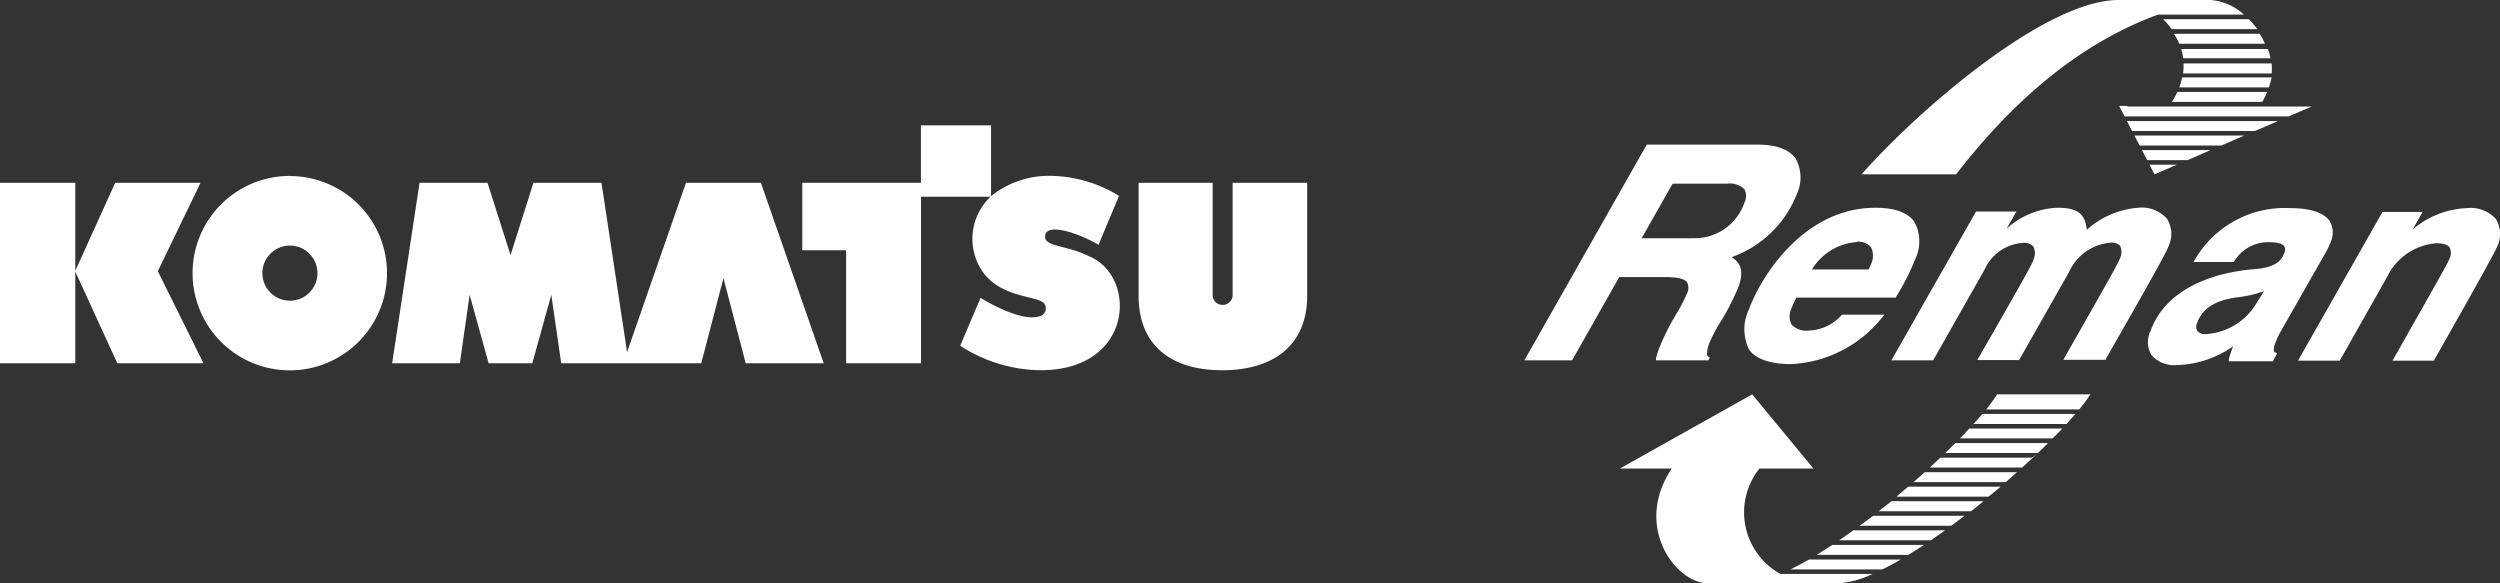
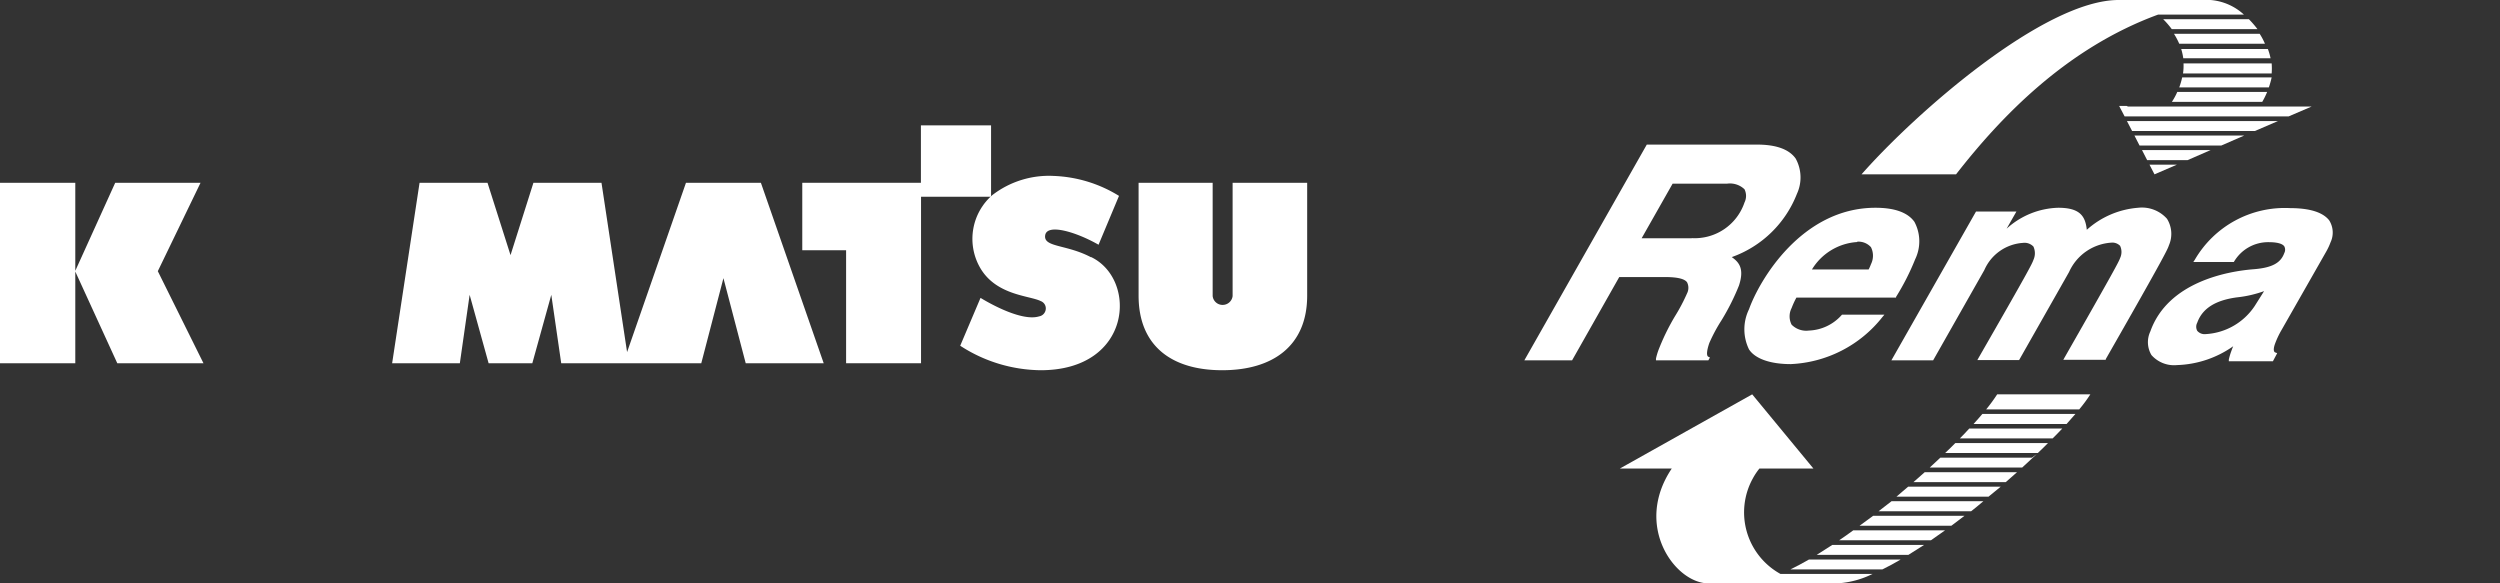
<svg xmlns="http://www.w3.org/2000/svg" viewBox="0 0 204.2 47.65">
  <rect x="0" y="0" width="204.2" height="47.65" fill="#333333" stroke="none" />
  <defs>
    <style>
      .cls-1 {
        fill: #fff;
      }
    </style>
  </defs>
  <title>Ресурс 1</title>
  <g id="Слой_2" data-name="Слой 2">
    <g id="Слой_1-2" data-name="Слой 1">
      <g id="Слой_2-2" data-name="Слой 2">
        <g id="Layer_1" data-name="Layer 1">
          <g>
            <polygon class="cls-1" points="75.22 10.24 75.22 14.93 65.53 14.93 65.53 20.44 69.11 20.44 69.11 29.67 75.23 29.67 75.23 16.07 80.95 16.07 80.95 10.24 75.22 10.24" />
            <path class="cls-1" d="M89.09,21c-2-1.05-3.87-.79-3.72-1.78s2.54-.27,4.36.77L91.4,16a10.88,10.88,0,0,0-5.34-1.63,7.57,7.57,0,0,0-5,1.56A4.74,4.74,0,0,0,80,21.77c1.28,2.36,4.07,2.36,5,2.82a.64.64,0,0,1,.38.83.65.65,0,0,1-.5.42c-1.6.5-4.79-1.51-4.79-1.51l-1.66,3.91a12.25,12.25,0,0,0,6.57,2c7.48,0,7.92-7.41,4.13-9.24" />
            <polygon class="cls-1" points="9.41 14.93 6.15 22.12 6.15 14.93 0 14.93 0 29.67 6.15 29.67 6.15 22.18 9.58 29.67 16.62 29.67 12.89 22.15 16.38 14.93 9.41 14.93" />
            <path class="cls-1" d="M100.68,14.93v9.25h0a.82.82,0,0,1-.91.72.81.81,0,0,1-.72-.72h0V14.93H93v9.22c0,4.09,2.68,6.09,6.83,6.09s6.94-2,6.94-6.09V14.93Z" />
-             <path class="cls-1" d="M23.67,14.37a7.94,7.94,0,1,0,7.94,7.94h0a7.93,7.93,0,0,0-7.93-7.93h0m0,10.18a2.25,2.25,0,1,1,2.25-2.25,2.25,2.25,0,0,1-2.25,2.25" />
            <polygon class="cls-1" points="56.03 14.93 51.22 28.76 49.13 14.93 43.57 14.93 41.7 20.84 39.82 14.93 34.27 14.93 32.03 29.67 37.56 29.67 38.36 24.08 39.91 29.67 43.48 29.67 45.03 24.08 45.84 29.67 57.28 29.67 59.09 22.72 60.91 29.67 67.28 29.67 62.15 14.93 56.03 14.93" />
          </g>
        </g>
      </g>
      <g id="Слой_2-3" data-name="Слой 2">
        <g id="Layer_1-2" data-name="Layer 1">
          <g>
            <g>
              <path class="cls-1" d="M141.45,21a8.92,8.92,0,0,0,5.32-5.16,3.2,3.2,0,0,0-.1-2.89c-.54-.76-1.6-1.14-3.16-1.14h-9l-10,17.62h3.9l3.85-6.8H136c1,0,1.6.14,1.8.43a1,1,0,0,1,0,.9,14.83,14.83,0,0,1-1,1.89,18.28,18.28,0,0,0-1.35,2.78,5.46,5.46,0,0,0-.19.66v.14h4.28l.13-.23-.13-.06c-.21-.1-.08-.67.08-1.13a13.32,13.32,0,0,1,1-1.86,18.71,18.71,0,0,0,1.42-2.83C142.47,22,142.1,21.45,141.45,21Zm-3.27-1.54h-4.09L136.62,15h4.46a1.72,1.72,0,0,1,1.41.46,1.21,1.21,0,0,1,0,1.08,4.29,4.29,0,0,1-4.31,2.91Z" />
              <path class="cls-1" d="M150.42,25.74A3.76,3.76,0,0,1,147.75,27a1.68,1.68,0,0,1-1.41-.48,1.48,1.48,0,0,1,0-1.36,6.53,6.53,0,0,1,.39-.85h8.14v-.06a19.25,19.25,0,0,0,1.56-3.07,3.37,3.37,0,0,0-.06-3.06c-.54-.76-1.61-1.15-3.18-1.15-6.07,0-9.52,6-10.33,8.29a3.73,3.73,0,0,0,0,3.28c.49.75,1.71,1.2,3.4,1.2a10.09,10.09,0,0,0,7.5-3.85l.16-.19h-3.46Zm1.29-6a1.37,1.37,0,0,1,1.11.45,1.55,1.55,0,0,1,0,1.39,3.3,3.3,0,0,1-.19.43H148a4.67,4.67,0,0,1,3.68-2.24Z" />
              <path class="cls-1" d="M177,17.87a2.74,2.74,0,0,0-2.36-.9,7.1,7.1,0,0,0-4.19,1.8c-.12-1.15-.59-1.8-2.34-1.8a6.52,6.52,0,0,0-4.21,1.71l.8-1.4h-3.3l-6.91,12.15h3.41l4.18-7.37a3.7,3.7,0,0,1,3.15-2.22,1,1,0,0,1,.86.3,1.3,1.3,0,0,1,0,1.09c-.11.32-.37.85-4.48,8l-.1.18h3.41L169,22.22a4.07,4.07,0,0,1,3.45-2.4.88.88,0,0,1,.72.26,1.17,1.17,0,0,1,0,1c-.1.29-.47,1-4.54,8.13l-.1.18H172v-.06c5-8.74,5.06-9,5.16-9.3A2.33,2.33,0,0,0,177,17.87Z" />
              <path class="cls-1" d="M186.33,27,190,20.56a4.93,4.93,0,0,0,.36-.77,1.87,1.87,0,0,0-.11-1.79c-.69-.89-2.27-1-3.17-1a8.5,8.5,0,0,0-7.81,4.22l-.12.18h3.31v0a3.24,3.24,0,0,1,2.79-1.62c.27,0,1.09,0,1.33.34a.59.59,0,0,1,0,.55c-.29.81-1,1.2-2.49,1.32-2.06.16-7,1-8.45,5.08a2.06,2.06,0,0,0,.09,1.93,2.46,2.46,0,0,0,2.09.82,8.41,8.41,0,0,0,4.59-1.54c-.06.13-.11.27-.16.41a5.31,5.31,0,0,0-.2.68v.14h3.6l.35-.66-.11-.05c-.1,0-.27-.12-.08-.68A7.1,7.1,0,0,1,186.33,27Zm-2.17-2a5.15,5.15,0,0,1-4,2.29.79.79,0,0,1-.69-.27.7.7,0,0,1,0-.66c.41-1.15,1.46-1.83,3.23-2.07a9.49,9.49,0,0,0,2.23-.51Z" />
-               <path class="cls-1" d="M203.86,17.88a2.78,2.78,0,0,0-2.37-.88,7.25,7.25,0,0,0-4.43,1.75l.82-1.44H194.6l-6.9,12.15h3.41L195,22.58a4.86,4.86,0,0,1,4-2.71c.55,0,.92.11,1.08.34a1,1,0,0,1,0,.9c-.11.32-.33.71-4.56,8.17l-.1.18h3.41V29.4c4.72-8.32,5-8.94,5.15-9.28A2.37,2.37,0,0,0,203.86,17.88Z" />
            </g>
            <g>
              <path class="cls-1" d="M176.28,1.19h7A4.56,4.56,0,0,0,180.55,0h-7.5c-6.09,0-16.6,9.24-21,14.24h7.72C163.47,9.49,168.81,3.93,176.28,1.19Z" />
              <path class="cls-1" d="M150.22,44.13h7.5l1.15-.81h-7.5C151,43.6,150.6,43.87,150.22,44.13Z" />
              <path class="cls-1" d="M151.89,42.94h7.5l1.07-.81H153Z" />
              <path class="cls-1" d="M153.44,41.76H161c.34-.27.68-.54,1-.82h-7.5Z" />
              <path class="cls-1" d="M162.23,33.44h7.6a12.21,12.21,0,0,0,.91-1.23h-7.61A13.86,13.86,0,0,1,162.23,33.44Z" />
              <path class="cls-1" d="M148.39,45.32h7.49l1.28-.81h-7.5Z" />
              <path class="cls-1" d="M146.24,46.51h7.51q.74-.36,1.5-.81h-7.49C147.24,46,146.73,46.27,146.24,46.51Z" />
              <path class="cls-1" d="M154.9,40.57h7.52l1-.82h-7.56C155.55,40,155.23,40.3,154.9,40.57Z" />
              <path class="cls-1" d="M160.08,35.81h7.58c.27-.27.54-.54.79-.81h-7.6C160.61,35.27,160.35,35.54,160.08,35.81Z" />
              <path class="cls-1" d="M161.2,34.63h7.6l.72-.82h-7.6C161.7,34.07,161.46,34.35,161.2,34.63Z" />
              <path class="cls-1" d="M145.43,46.88h0a5.74,5.74,0,0,1-2.26-7.8,5.19,5.19,0,0,1,.54-.81h4.41l-5-6.06-10.81,6.06h4.24c-3.15,4.69.28,9.38,3,9.38h10.51a7.48,7.48,0,0,0,2.89-.77Z" />
              <path class="cls-1" d="M158.88,37h7.57c.29-.27.56-.54.83-.81h-7.57C159.44,36.46,159.17,36.73,158.88,37Z" />
              <path class="cls-1" d="M156.29,39.38h7.54l.92-.81h-7.54Z" />
              <path class="cls-1" d="M158.49,37.38l-.87.81h7.55l1.2-1.11-.4.3Z" />
              <polygon class="cls-1" points="174.15 10.7 184.18 10.7 186.06 9.89 173.73 9.89 174.15 10.7" />
              <polygon class="cls-1" points="173.81 8.7 173.7 8.65 173.09 8.65 173.54 9.51 186.93 9.51 188.82 8.7 173.81 8.7" />
              <path class="cls-1" d="M178.31,6h7.24a5.61,5.61,0,0,0,0-.82h-7.2A4.51,4.51,0,0,1,178.31,6Z" />
              <polygon class="cls-1" points="174.76 11.89 181.43 11.89 183.31 11.07 174.34 11.07 174.76 11.89" />
-               <path class="cls-1" d="M178,3.57h7a5.25,5.25,0,0,0-.43-.81h-7A6.28,6.28,0,0,1,178,3.57Z" />
+               <path class="cls-1" d="M178,3.57h7a5.25,5.25,0,0,0-.43-.81h-7A6.28,6.28,0,0,1,178,3.57" />
              <polygon class="cls-1" points="175.38 13.08 178.68 13.08 180.56 12.26 174.96 12.26 175.38 13.08" />
              <path class="cls-1" d="M177.4,8.32h7.38a6.09,6.09,0,0,0,.4-.81h-7.34A5.31,5.31,0,0,1,177.4,8.32Z" />
              <polygon class="cls-1" points="175.98 14.24 177.81 13.45 175.57 13.45 175.98 14.24" />
              <path class="cls-1" d="M178.33,4.76h7.13a5.07,5.07,0,0,0-.22-.76h-7.08A4.91,4.91,0,0,1,178.33,4.76Z" />
              <path class="cls-1" d="M185.55,6.32h-7.31a5.91,5.91,0,0,1-.24.82h7.32A7.66,7.66,0,0,0,185.55,6.32Z" />
              <path class="cls-1" d="M177.39,2.38h7a7.83,7.83,0,0,0-.7-.81h-7A6.78,6.78,0,0,1,177.39,2.38Z" />
            </g>
          </g>
        </g>
      </g>
    </g>
  </g>
</svg>